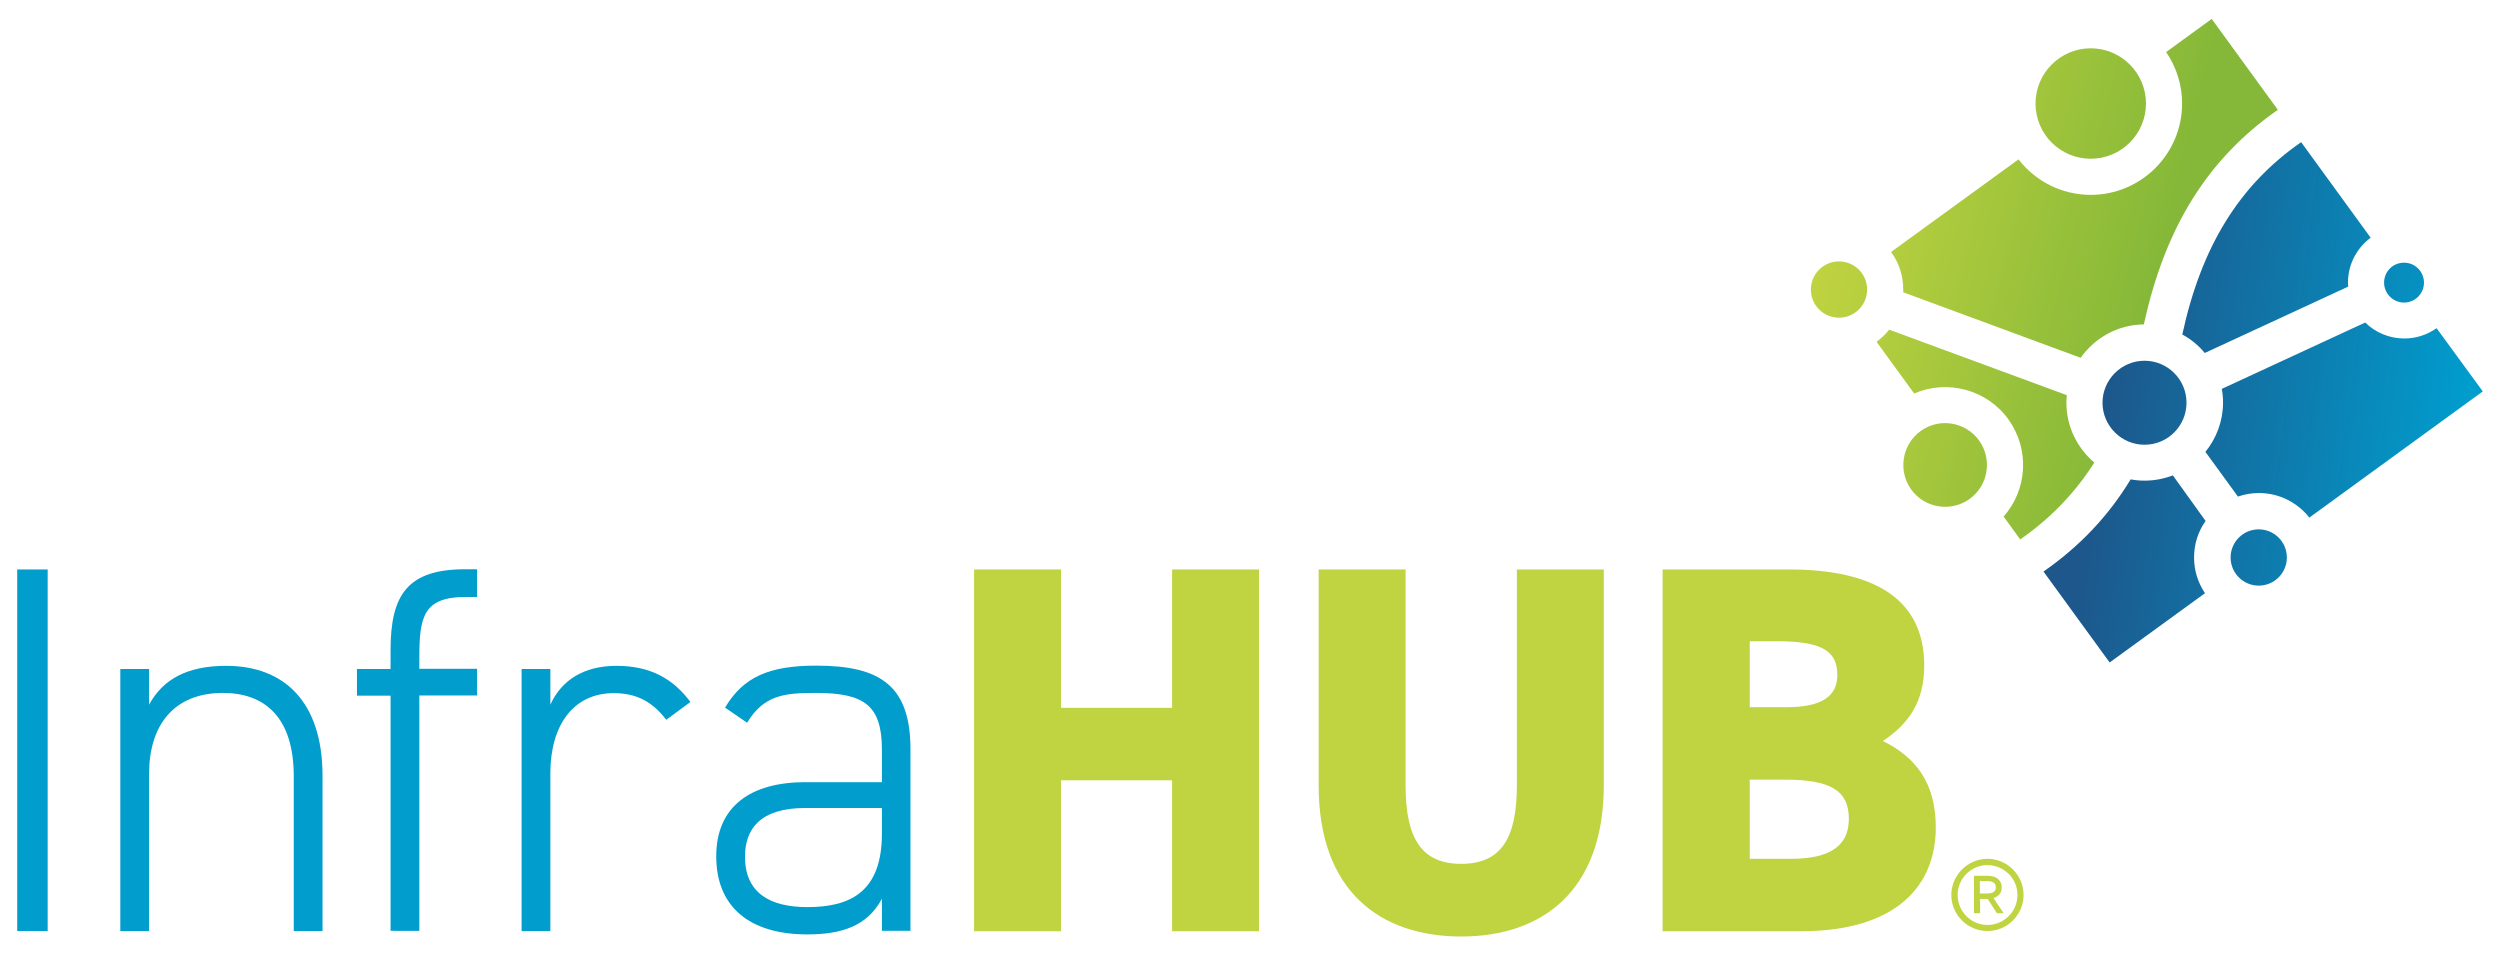
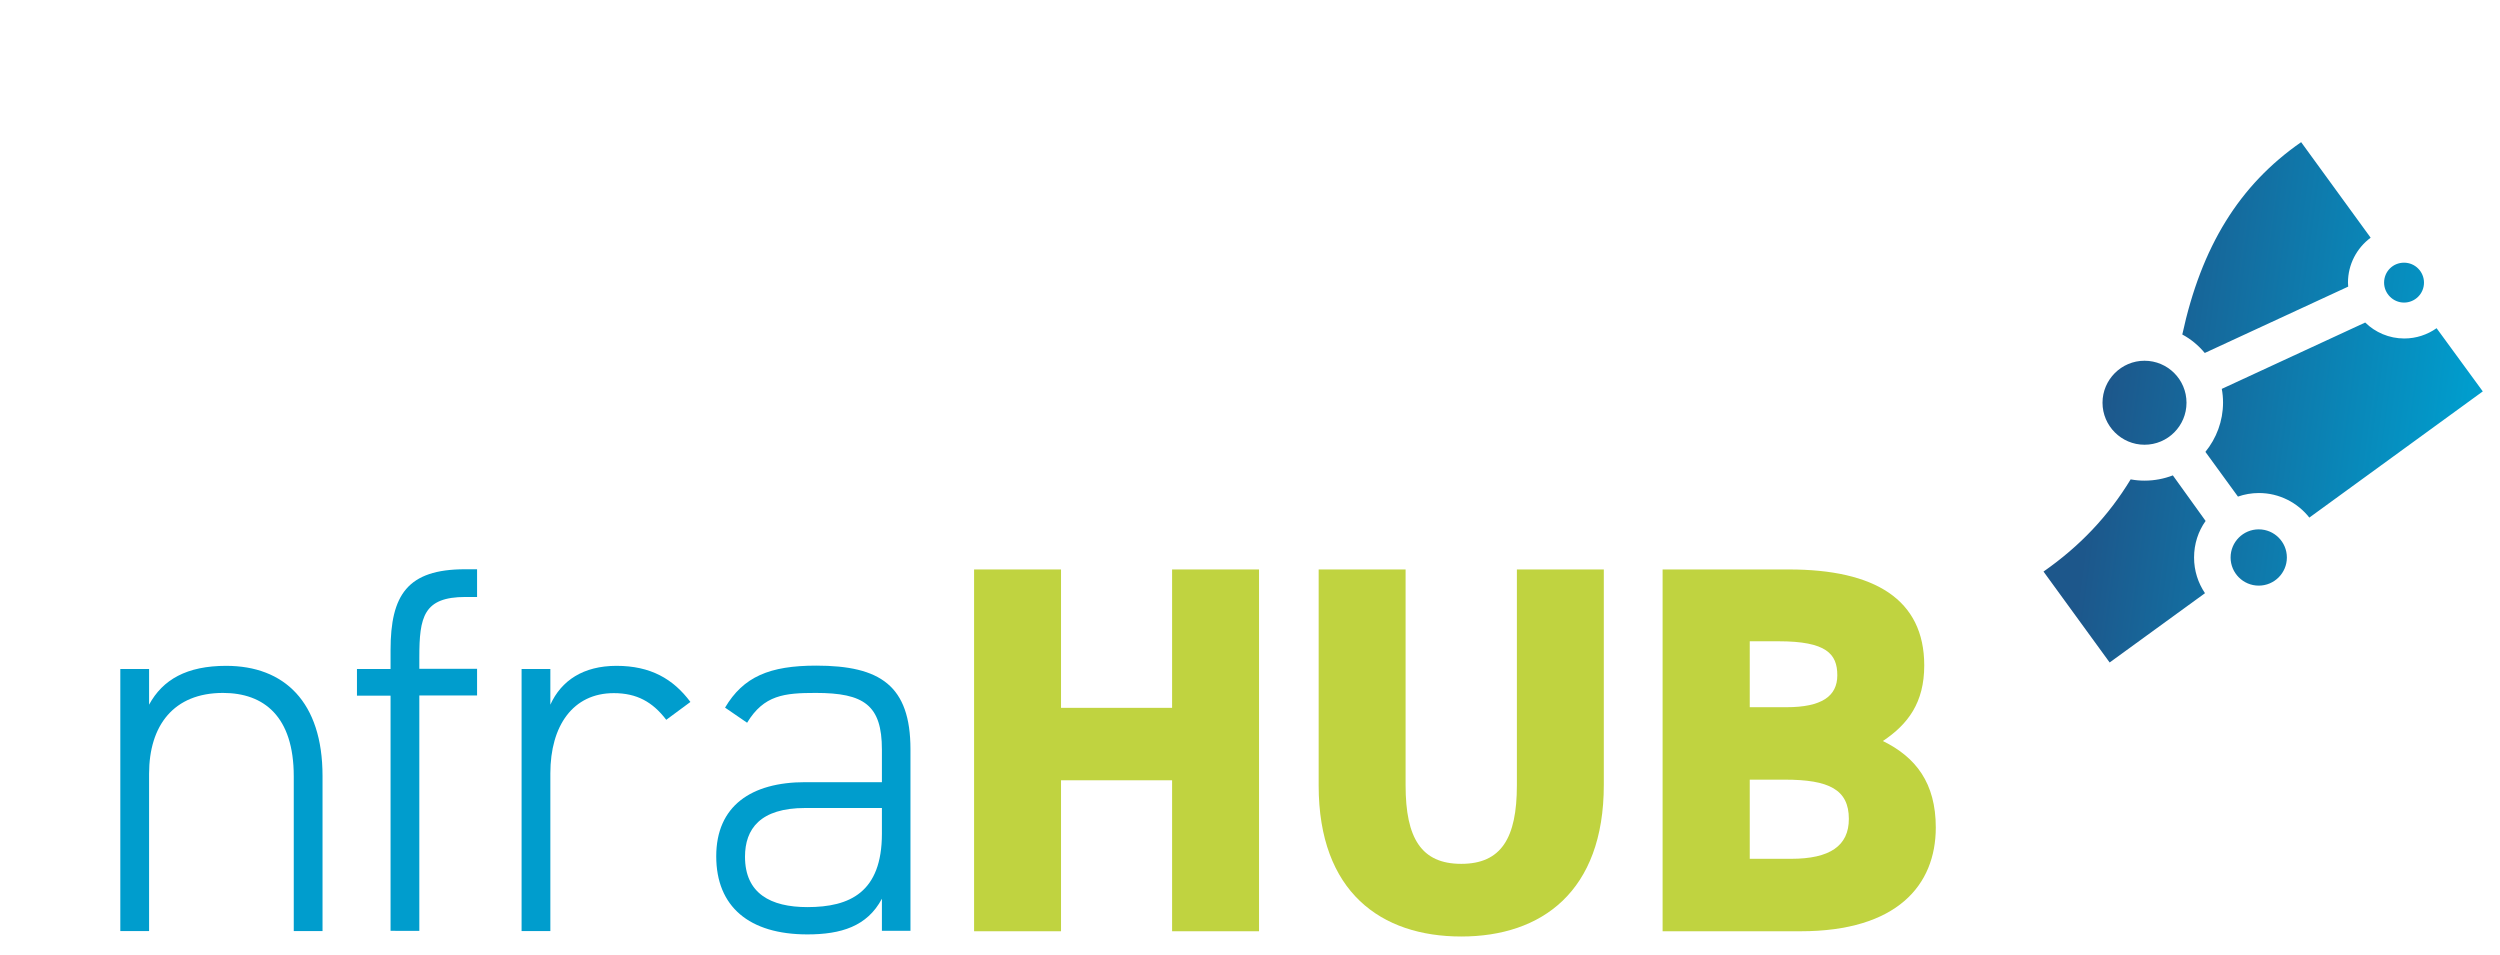
<svg xmlns="http://www.w3.org/2000/svg" id="Laag_1" x="0px" y="0px" viewBox="0 0 1190.6 454.9" style="enable-background:new 0 0 1190.6 454.9;" xml:space="preserve">
  <style type="text/css">	.st0{fill:#009DCD;}	.st1{fill:#C0D340;}	.st2{fill:url(#SVGID_1_);}	.st3{fill:url(#SVGID_00000075860817334391719150000016585766075859543199_);}</style>
  <g>
    <g>
-       <path class="st0" d="M22.7,443.4H8.2V271.2h14.5V443.4z" />
      <path class="st0" d="M57.3,318.6H71v17c6.5-12,18-18.5,36.7-18.5c27.7,0,45.9,17.2,45.9,52.4v73.9h-13.7v-73.7   c0-28.5-14.2-39.7-33.7-39.7c-23.5,0-35.2,15.5-35.2,38.5v74.9H57.3V318.6z" />
      <path class="st0" d="M186,318.6v-9c0-26.2,8-38.5,35.5-38.5h5.7v13.2h-5.5c-20,0-22,9.5-22,28.7v5.5h27.5v12.7h-27.5v112.1H186   V331.3h-16v-12.7H186z" />
      <path class="st0" d="M262.1,368.3v75.1h-13.7V318.6h13.7v17c5.2-11.5,15.7-18.5,31.5-18.5c16.2,0,27,6.2,35.2,17.2l-11.5,8.5   c-6.5-8.5-14-12.7-25-12.7C272.9,330.1,262.1,345.6,262.1,368.3z" />
      <path class="st0" d="M383.5,372.5H420v-15.5c0-21.2-8.5-27-31.5-27c-15,0-24.7,1-32.7,14.2l-10.5-7.2c8.7-14.7,21.2-20,43.4-20   c30.5,0,44.9,9.5,44.9,39.9v86.4H420V428c-7,13.2-19.5,17-35.5,17c-27.7,0-43.4-13.2-43.4-37.2   C341.1,383.8,357.8,372.5,383.5,372.5z M420,384.8h-36.5c-21.5,0-28.7,10-28.7,23.2c0,17.5,12.2,24,29.7,24c20.2,0,35.5-7,35.5-35   V384.8z" />
      <path class="st1" d="M505.3,337.1h52.9v-65.9h41.4v172.3h-41.4v-71.9h-52.9v71.9h-41.4V271.2h41.4V337.1z" />
      <path class="st1" d="M763.8,271.2v102.6c0,50.9-29.7,72.2-67.9,72.2c-38.2,0-67.9-21.2-67.9-71.9V271.2h41.4V374   c0,25.2,7.5,37.4,26.5,37.4c19,0,26.5-12.2,26.5-37.4V271.2H763.8z" />
      <path class="st1" d="M852,271.2c40.7,0,64.4,14.2,64.4,45.7c0,17.7-7.7,28-19.7,36c15.7,7.7,25.2,20,25.2,41.2   c0,27.5-18.5,49.4-64.4,49.4h-65.7V271.2H852z M833.3,336.8h17.5c16.7,0,24.2-5.2,24.2-15.2c0-10.2-5.2-16.2-28-16.2h-13.7V336.8z    M833.3,409H853c18.5,0,27.5-6.2,27.5-19c0-14-9.5-18.7-30.5-18.7h-16.7V409z" />
    </g>
    <g>
-       <path class="st1" d="M946.5,409c9.5,0,17.2,7.8,17.2,17.2c0,9.5-7.8,17.2-17.2,17.2c-9.5,0-17.2-7.8-17.2-17.2   C929.3,416.8,937.1,409,946.5,409z M946.5,440.5c7.9,0,14.3-6.4,14.3-14.3c0-7.8-6.4-14.2-14.3-14.2c-7.8,0-14.2,6.4-14.2,14.2   C932.3,434.1,938.7,440.5,946.5,440.5z M940.1,434.9v-17.8h6.6c4.9,0,6.6,2.9,6.6,5.4c0,2.8-1.5,4.4-3.9,5.2l4.8,7.2H951l-4.4-6.8   h-3.6v6.8H940.1z M946.3,425.5c3.1,0,4.2-1.1,4.2-3c0-1.6-1.1-2.9-4-2.9h-3.6v5.9H946.3z" />
-     </g>
+       </g>
    <g>
      <linearGradient id="SVGID_1_" gradientUnits="userSpaceOnUse" x1="1002.679" y1="185.142" x2="1173.392" y2="208.239">
        <stop offset="0" style="stop-color:#1D578B" />
        <stop offset="1" style="stop-color:#009DCD" />
      </linearGradient>
      <path class="st2" d="M1144.9,144.1c5.2,0,9.5-4.2,9.5-9.5c0-5.2-4.2-9.5-9.5-9.5s-9.5,4.2-9.5,9.5   C1135.4,139.8,1139.7,144.1,1144.9,144.1z M1160.4,156.3c-4.4,3.1-9.7,4.9-15.4,4.9c-7.2,0-13.8-2.9-18.6-7.6l-68.3,31.6   c0.4,2.1,0.6,4.3,0.6,6.5c0,8.9-3.2,17.1-8.4,23.5l15.5,21.3c3.1-1.1,6.5-1.7,10-1.7c9.7,0,18.4,4.6,24,11.7l82.6-60.1   L1160.4,156.3z M1050,168.1l68.3-31.6c0-0.6-0.1-1.2-0.1-1.9c0-8.7,4.2-16.5,10.8-21.4l-33.1-45.5c-29.4,20.4-47.5,49.6-56.6,91.6   C1043.4,161.5,1047,164.5,1050,168.1z M1034.8,226.4c-4.2,1.6-8.7,2.5-13.5,2.5c-2.2,0-4.4-0.2-6.6-0.6   c-10.6,17.5-24.3,31.9-41.5,43.9l31.5,43.3l45.4-33c-3.3-4.9-5.2-10.7-5.2-17c0-6.5,2-12.5,5.5-17.4L1034.8,226.4z M1021.3,211.8   c11.1,0,20-9,20-20c0-11.1-9-20-20-20s-20,9-20,20C1001.3,202.8,1010.3,211.8,1021.3,211.8z M1075.7,252.1   c-7.4,0-13.4,6-13.4,13.4s6,13.4,13.4,13.4c7.4,0,13.4-6,13.4-13.4S1083.1,252.1,1075.7,252.1z" />
      <g>
        <g>
          <linearGradient id="SVGID_00000132069187579138428720000011294582354129473961_" gradientUnits="userSpaceOnUse" x1="872.04" y1="98.361" x2="1026.264" y2="137.681">
            <stop offset="0" style="stop-color:#C0D340" />
            <stop offset="1" style="stop-color:#85B838" />
          </linearGradient>
-           <path style="fill:url(#SVGID_00000132069187579138428720000011294582354129473961_);" d="M875.8,124.5c-7.4,0-13.4,6-13.4,13.4     s6,13.4,13.4,13.4c7.4,0,13.4-6,13.4-13.4S883.2,124.5,875.8,124.5z M995.7,75.6c14.5,0,26.3-11.8,26.3-26.3     c0-14.5-11.8-26.3-26.3-26.3c-14.5,0-26.3,11.8-26.3,26.3C969.4,63.8,981.1,75.6,995.7,75.6z M984.1,191.8     c0-1.2,0.1-2.4,0.2-3.6L899.7,157c-1.7,2.2-3.8,4.1-6,5.8l17.9,24.6c15.7-6.8,34.7-2,45,12.5c10.2,14.3,8.8,33.5-2.4,46.1     l7.9,10.9c14.4-10,26-22,35.3-36.6C989.3,213.4,984.1,203.2,984.1,191.8z M1053.3,9l-21.7,15.8c4.8,7,7.6,15.4,7.6,24.5     c0,24-19.5,43.5-43.5,43.5c-14,0-26.4-6.6-34.4-16.9L900.6,120c3.7,5,5.8,11.2,5.8,17.9c0,0.4,0,0.9,0,1.3l84.5,31.2     c6.7-9.5,17.7-15.8,30.1-15.9c10.1-46.4,30.5-79,63.8-102.2L1053.3,9z M914.8,205.2c-9,6.4-11,18.9-4.7,27.8     c6.4,9,18.9,11,27.8,4.7c9-6.4,11-18.9,4.7-27.8C936.2,200.9,923.7,198.8,914.8,205.2z" />
        </g>
      </g>
    </g>
  </g>
</svg>